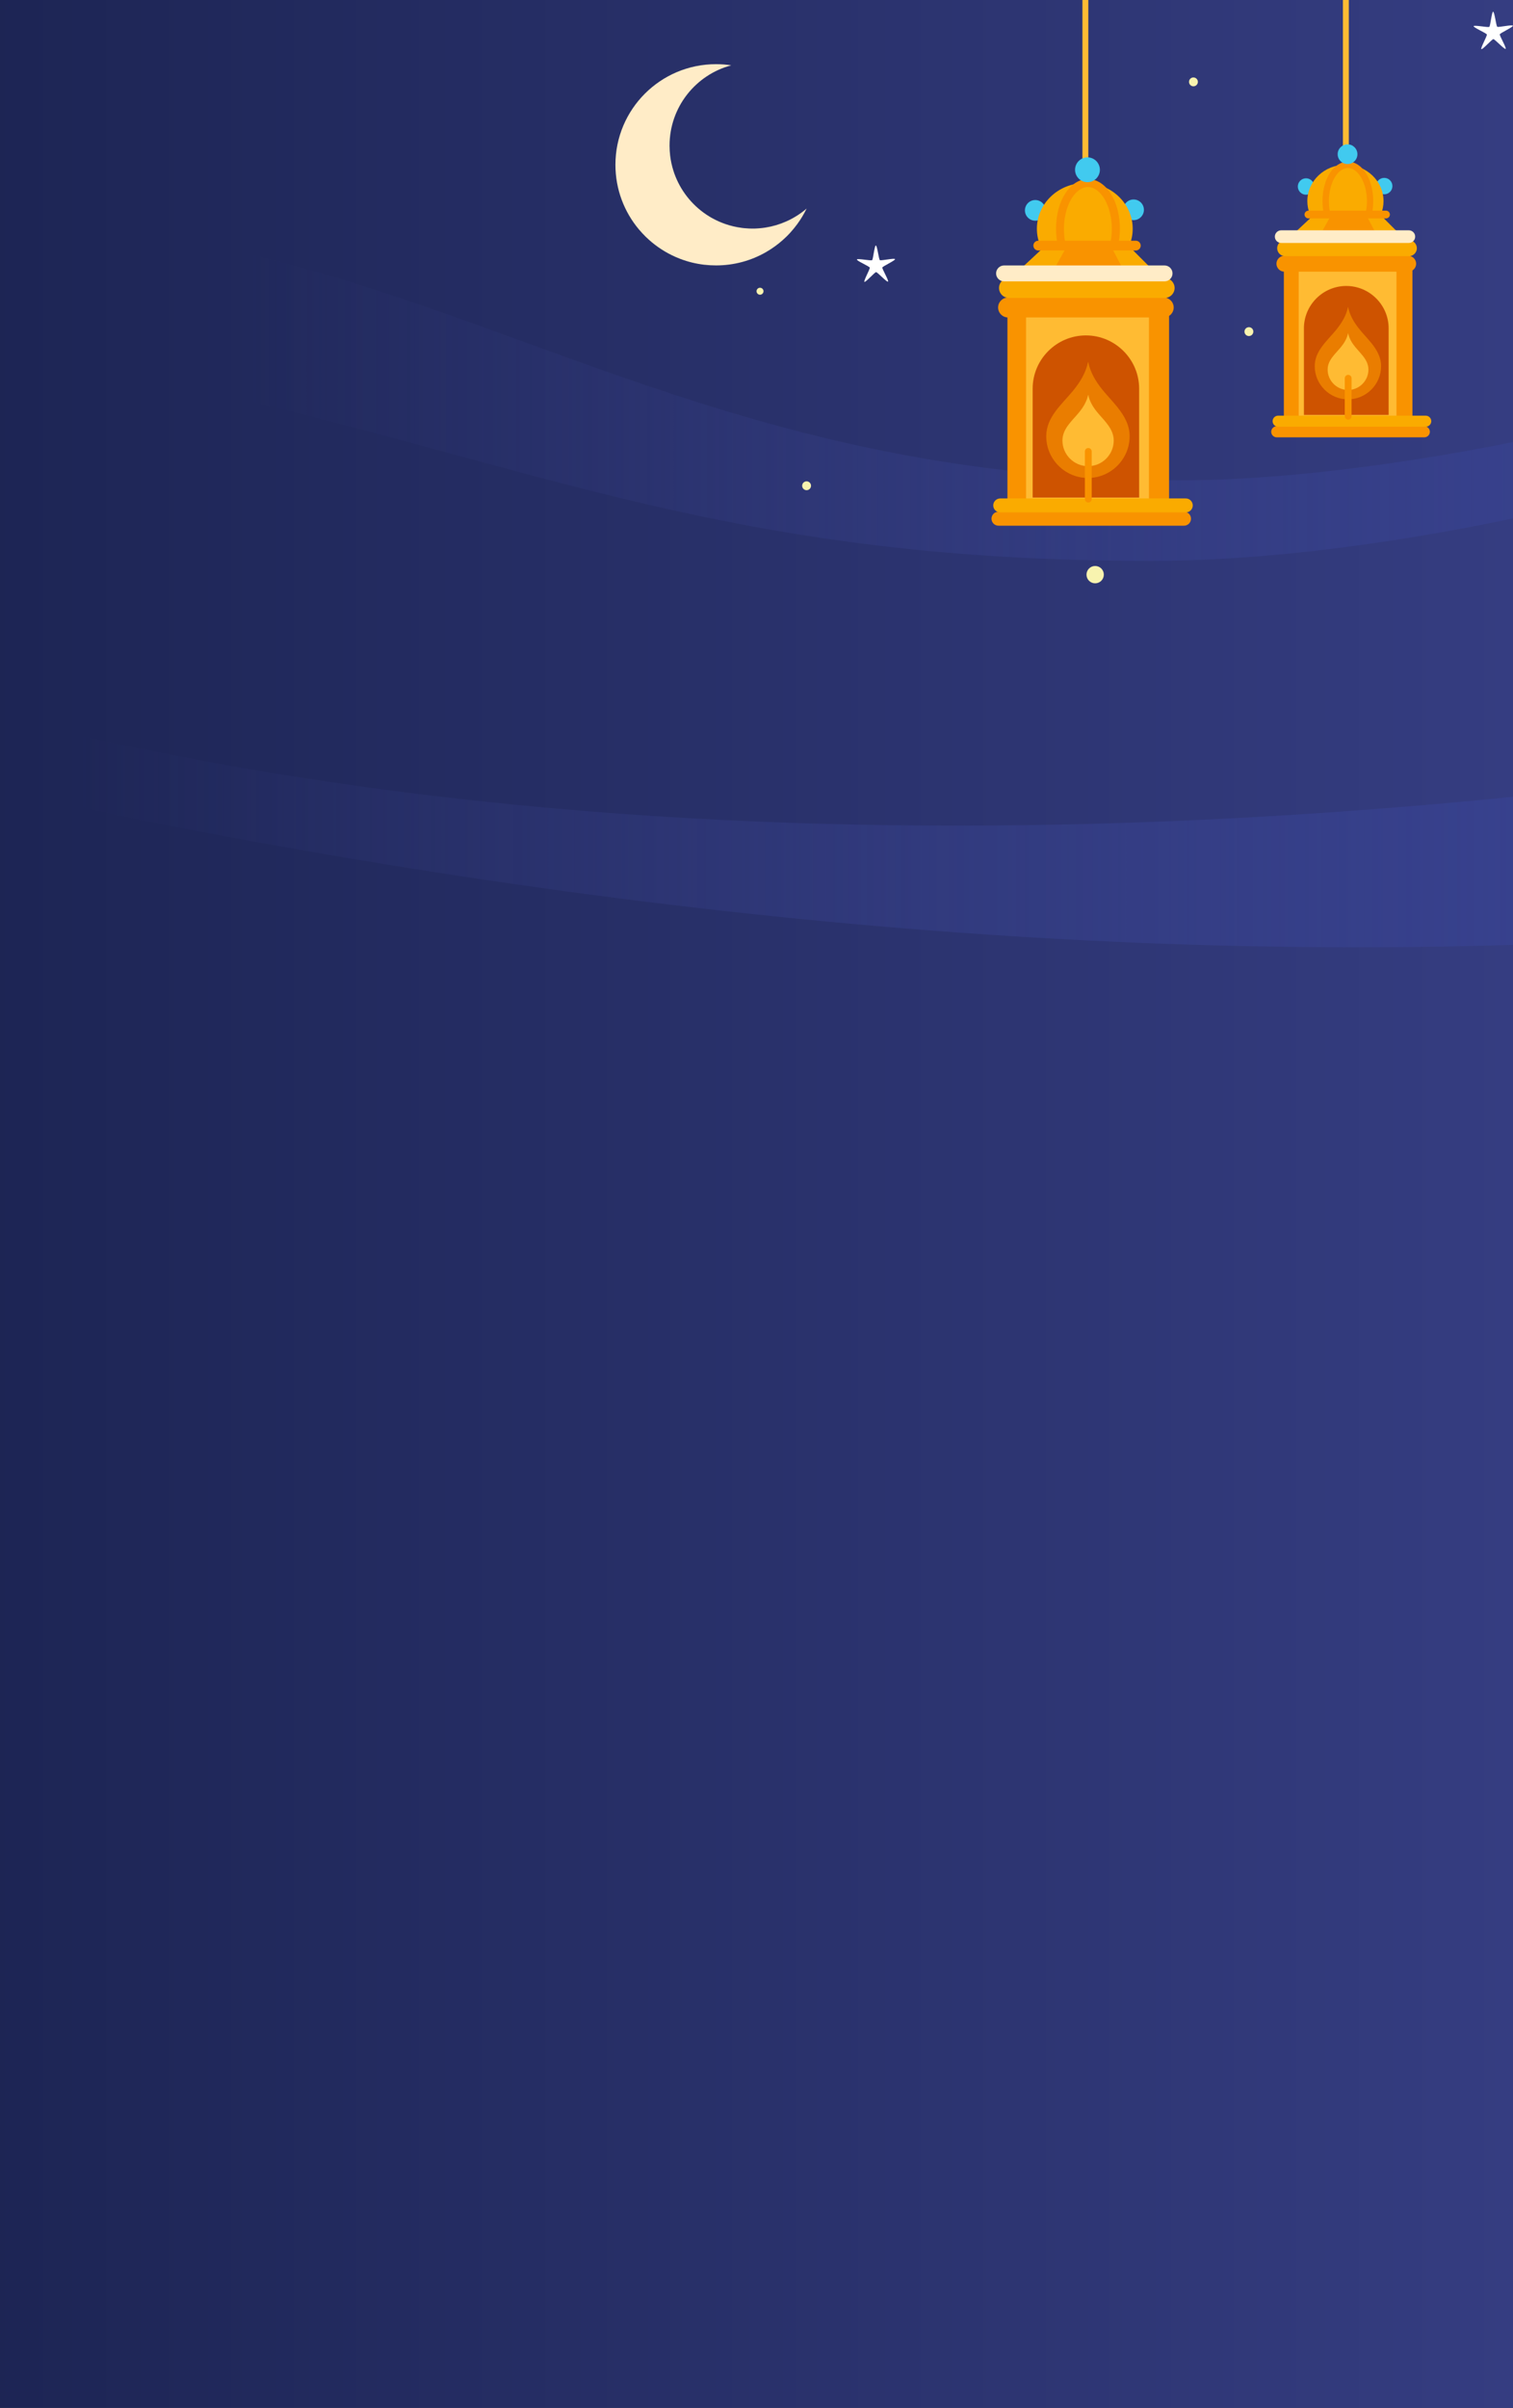
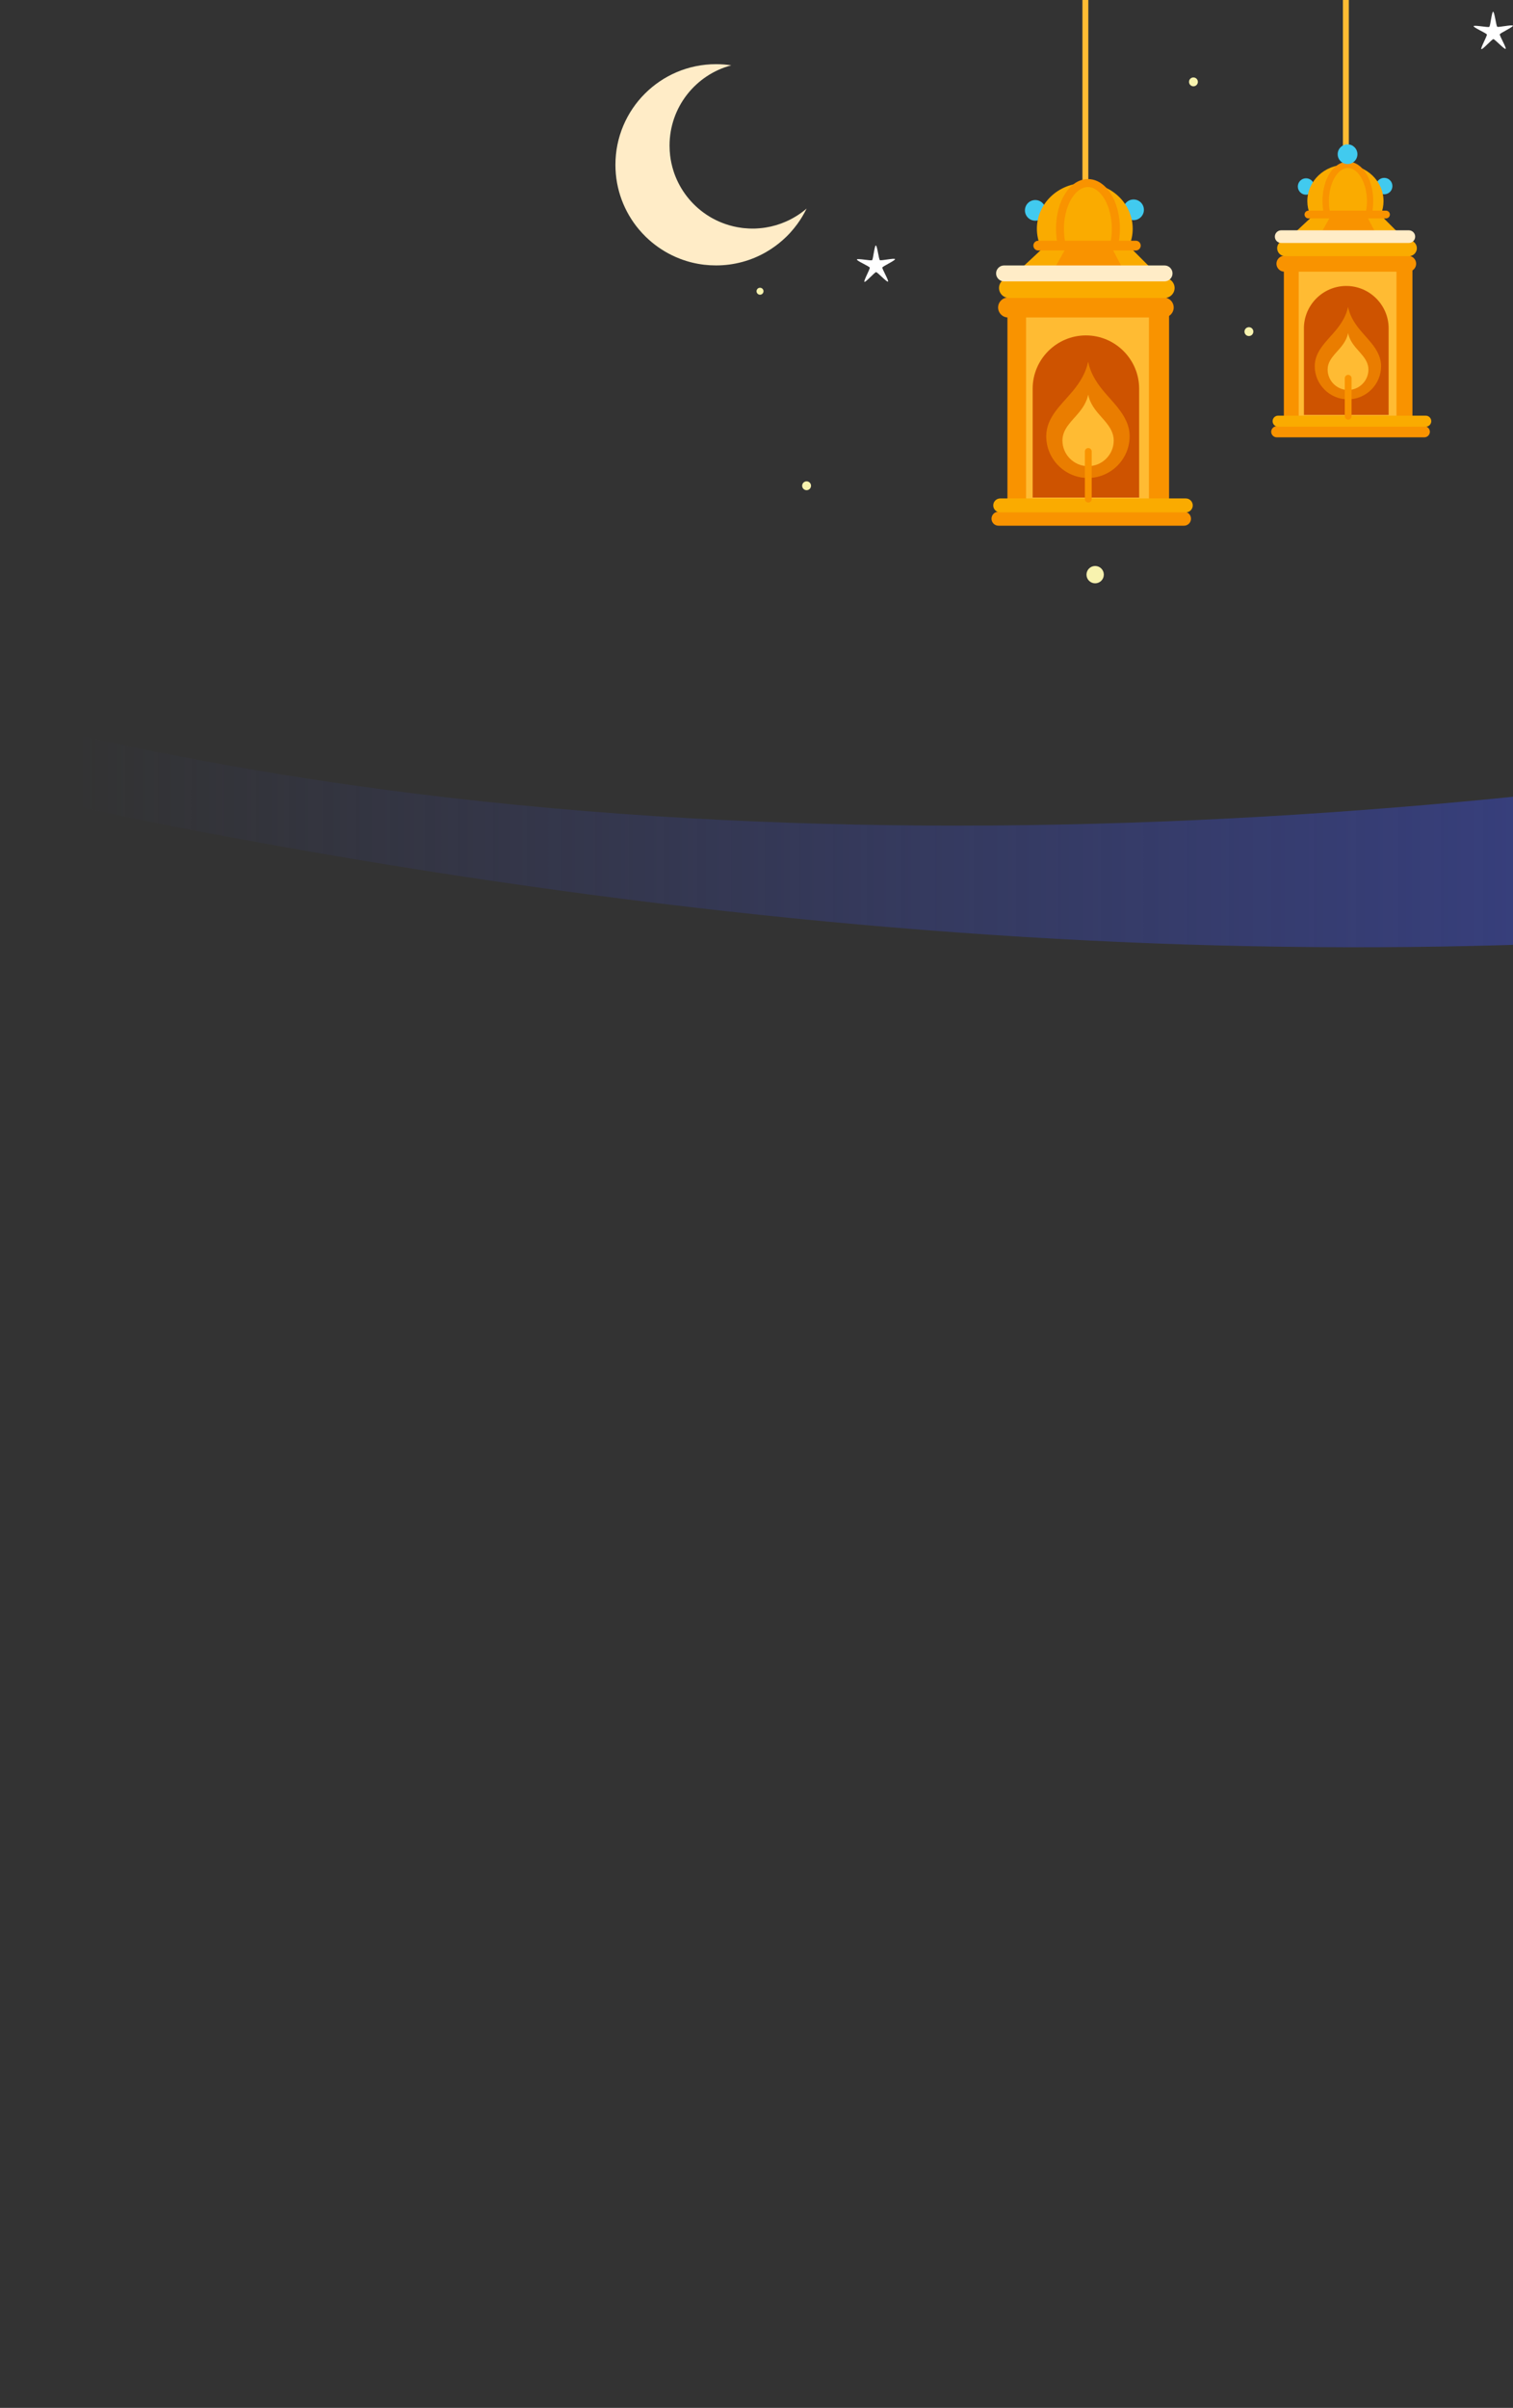
<svg xmlns="http://www.w3.org/2000/svg" xmlns:xlink="http://www.w3.org/1999/xlink" id="OBJECTS" viewBox="0 0 464.28 738.72">
  <rect x="0" y="0" width="464.28" height="738.72" fill="#333333" stroke="none" />
  <defs>
    <style> .cls-1 { fill: #faab00; } .cls-2 { stroke: #f99300; stroke-width: 2.09px; } .cls-2, .cls-3, .cls-4 { fill: none; } .cls-2, .cls-4 { stroke-linecap: round; stroke-linejoin: round; } .cls-5 { fill: #f8f3af; } .cls-6 { fill: #fff; } .cls-7 { opacity: .66; } .cls-7, .cls-8 { fill: #f99300; } .cls-9 { fill: url(#linear-gradient-3); } .cls-9, .cls-10, .cls-11 { fill-rule: evenodd; } .cls-12 { fill: #ffecc7; } .cls-10 { fill: url(#linear-gradient-2); } .cls-13 { fill: #ce5300; } .cls-4 { stroke: #fb3; stroke-width: 1.81px; } .cls-14 { fill: #fb3; } .cls-11 { fill: url(#linear-gradient); } .cls-15 { clip-path: url(#clippath); } .cls-16 { fill: #41caef; } </style>
    <clipPath id="clippath">
      <rect class="cls-3" x="-4.09" width="475.19" height="744.48" />
    </clipPath>
    <linearGradient id="linear-gradient" x1="-34.84" y1="267.24" x2="484.42" y2="267.24" gradientUnits="userSpaceOnUse">
      <stop offset="0" stop-color="#1b2351" />
      <stop offset="1" stop-color="#363e83" />
    </linearGradient>
    <linearGradient id="linear-gradient-2" x1="-148.89" y1="113.65" x2="714.77" y2="113.65" gradientUnits="userSpaceOnUse">
      <stop offset=".26" stop-color="#363e83" stop-opacity="0" />
      <stop offset=".34" stop-color="#363e85" stop-opacity=".14" />
      <stop offset=".56" stop-color="#37418c" stop-opacity=".51" />
      <stop offset=".76" stop-color="#384291" stop-opacity=".78" />
      <stop offset=".91" stop-color="#384394" stop-opacity=".94" />
      <stop offset="1" stop-color="#394496" />
    </linearGradient>
    <linearGradient id="linear-gradient-3" x1="-209.73" y1="235.9" x2="686.96" y2="235.9" xlink:href="#linear-gradient-2" />
  </defs>
  <g class="cls-15">
    <g id="g7733">
-       <path id="path2135" class="cls-11" d="M224.79-222.51c-31.67,7.02-37.4,72.38-65.4,72.38-26.8,2.93-35.44-46.58-64.04-25.77-36.75,28.74-24.3,91.58-46.75,126.34-16.86,26.11-24.89,11.17-52.55,11.17-10.8,0-23.55,19.2-30.9,42.18v753.2H484.42V3.79c-7.36-22.98-20.1-42.18-30.9-42.18-27.66,0-35.68,14.95-52.55-11.17-22.45-34.76-9.99-97.6-46.75-126.34-28.59-20.81-37.24,28.7-64.04,25.77-28,0-33.73-65.36-65.4-72.38h0Z" />
      <g>
-         <path id="path4340" class="cls-10" d="M-95.69,55.23c-18.18-.08-35.92.58-53.2,1.85v50.53c78.52-6.69,154.86-.91,215.65,13.12,103.13,24.09,160.95,51.35,286.33,51.35,54.77,0,123.4-12.96,187.37-32.82,60.95-18.86,118.44-34.66,174.31-46.01v-34.21c-.26.07-.53.14-.8.21-51.19,13.81-113.8,38.43-176.17,57.79-62.37,19.36-130.39,30.31-174.98,30.31-125.78,0-195.64-47.13-283.07-68.6-62.04-16.42-120.73-23.27-175.44-23.52Z" />
        <path id="path4342" class="cls-9" d="M-209.73,181.2c92.94,24.73,173.91,55.22,264.19,72.61,228.7,44.04,438.26,49.33,632.5,11.7v-56.55c-174.59,38.24-414.57,64.93-630.92,23.27-82.87-15.96-133.16-33.97-188.95-51.03h-76.83Z" />
      </g>
    </g>
  </g>
  <g>
    <path id="path7325" class="cls-6" d="M458.18,3.59c-.43,0-.83,4.4-1.18,4.65-.35.26-4.67-.63-4.8-.22-.13.41,3.92,2.15,4.06,2.56.14.41-2.04,4.24-1.69,4.49.35.25,3.26-3.07,3.69-3.07.43,0,3.41,3.25,3.75,2.99.35-.26-1.91-4.05-1.78-4.46.13-.41,4.14-2.23,4.01-2.64-.14-.41-4.44.57-4.79.32-.35-.25-.84-4.63-1.28-4.63h0ZM268.76,75.3c-.42,0-.81,4.27-1.15,4.52-.34.25-4.53-.61-4.66-.21s3.81,2.09,3.95,2.49c.13.4-1.98,4.12-1.64,4.37.34.24,3.16-2.98,3.58-2.98.42,0,3.31,3.16,3.65,2.91.34-.25-1.86-3.93-1.73-4.33s4.03-2.17,3.89-2.57c-.13-.4-4.31.55-4.65.31-.34-.24-.82-4.5-1.24-4.49ZM775.81,160.28c-.42,0-.81,4.27-1.15,4.52-.34.25-4.53-.61-4.66-.21-.13.4,3.81,2.09,3.95,2.49.13.4-1.98,4.12-1.64,4.37.34.24,3.16-2.98,3.58-2.98.42,0,3.31,3.16,3.65,2.91.34-.25-1.86-3.93-1.73-4.33.13-.4,4.03-2.17,3.89-2.57-.13-.4-4.31.55-4.65.31-.34-.24-.82-4.5-1.24-4.49Z" />
    <path id="path7339" class="cls-5" d="M234.29,89.34c0-.59-.49-1.06-1.07-1.06-.59,0-1.07.48-1.07,1.07,0,.59.48,1.07,1.07,1.07h0c.59,0,1.07-.48,1.07-1.07h0ZM484.77,158.61c-.59,0-1.06.49-1.06,1.07,0,.59.48,1.07,1.07,1.07.59,0,1.07-.48,1.07-1.07h0c0-.59-.48-1.07-1.07-1.07h-.01ZM366.2,23.76c-.74,0-1.34.61-1.34,1.36,0,.75.61,1.36,1.36,1.36.75,0,1.36-.61,1.36-1.36,0-.75-.61-1.36-1.36-1.36h-.01ZM384.6,101.72c0-.74-.61-1.34-1.36-1.34-.75,0-1.36.61-1.36,1.36,0,.75.61,1.36,1.36,1.36.75,0,1.36-.61,1.36-1.36h0ZM422.41,109.68c-.74,0-1.34.61-1.34,1.36,0,.75.61,1.36,1.36,1.36.75,0,1.36-.61,1.36-1.36,0-.75-.61-1.36-1.36-1.36h-.01ZM248.87,149.01c0-.74-.61-1.34-1.36-1.34-.75,0-1.36.61-1.36,1.36,0,.75.61,1.36,1.36,1.36.75,0,1.36-.61,1.36-1.36h0s0,0,0-.01h0ZM338.72,176.27c-.01-1.46-1.2-2.63-2.66-2.63-1.47,0-2.66,1.19-2.66,2.66,0,1.47,1.19,2.66,2.66,2.66,1.47,0,2.66-1.19,2.66-2.66h0v-.02h0ZM525.91,109.19c-1.46.01-2.63,1.2-2.63,2.66,0,1.47,1.19,2.66,2.66,2.66,1.47,0,2.66-1.19,2.66-2.66,0-1.47-1.19-2.66-2.66-2.66h-.03Z" />
  </g>
  <path class="cls-12" d="M247.51,64c-.79,1.62-1.71,3.17-2.76,4.61,0,0,0,0,0,0-.05.06-.09.12-.14.19-.63.86-1.3,1.68-2.01,2.47-.06.06-.11.12-.17.19-.39.42-.78.83-1.19,1.22-1.46,1.42-3.06,2.7-4.78,3.81-.46.3-.94.59-1.42.87-4.51,2.59-9.75,4.07-15.32,4.07-1.23,0-2.44-.07-3.64-.21-2.54-.3-4.98-.9-7.29-1.78-.48-.18-.96-.38-1.42-.58-1.55-.68-3.04-1.48-4.45-2.4-1.35-.88-2.64-1.86-3.83-2.94-.25-.22-.5-.45-.74-.69-.06-.05-.11-.11-.17-.16-.74-.72-1.44-1.48-2.11-2.27-4.51-5.37-7.22-12.29-7.22-19.84,0-17.05,13.82-30.87,30.87-30.87,1.59,0,3.15.12,4.67.35-10.9,2.89-18.93,12.82-18.93,24.62,0,.03,0,.07,0,.1h0c0,1.01.07,2,.18,2.98.19,1.61.54,3.18,1.02,4.69.08.25.17.51.25.76.05.13.09.27.15.4.07.18.14.37.21.55,2.05,5.1,5.69,9.39,10.32,12.23.43.27.88.52,1.33.76,1.16.62,2.38,1.15,3.64,1.59,1.63.57,3.34.97,5.1,1.2.2.03.4.05.6.07.5.05,1,.09,1.51.11.32.02.64.02.96.03.06,0,.13,0,.19,0,.4,0,.8,0,1.19-.03.3-.01.59-.03.89-.06.63-.05,1.26-.12,1.88-.22,2.23-.35,4.35-.98,6.35-1.87,1.23-.54,2.4-1.18,3.52-1.9.97-.62,1.89-1.31,2.76-2.06Z" />
  <g>
    <line class="cls-4" x1="333.06" y1="-10.9" x2="333.06" y2="88.29" />
    <path class="cls-16" d="M351.02,64.37c0,1.75-1.42,3.17-3.17,3.17s-3.17-1.42-3.17-3.17,1.42-3.17,3.17-3.17,3.17,1.42,3.17,3.17Z" />
    <path class="cls-16" d="M320.85,64.54c0,1.75-1.42,3.17-3.17,3.17s-3.17-1.42-3.17-3.17,1.42-3.17,3.17-3.17,3.17,1.42,3.17,3.17Z" />
    <g>
      <g>
        <g>
          <rect class="cls-8" x="309.14" y="95.56" width="49.6" height="65.52" />
          <rect class="cls-14" x="314.86" y="95.56" width="37.71" height="65.52" />
        </g>
        <g>
          <g>
            <path class="cls-8" d="M363.33,161.28h-56.94c-1.18,0-2.14-.96-2.14-2.14h0c0-1.18.96-2.14,2.14-2.14h56.94c1.18,0,2.14.96,2.14,2.14h0c0,1.18-.96,2.14-2.14,2.14Z" />
            <path class="cls-1" d="M363.87,157.2h-56.94c-1.18,0-2.14-.96-2.14-2.14h0c0-1.18.96-2.14,2.14-2.14h56.94c1.18,0,2.14.96,2.14,2.14h0c0,1.18-.96,2.14-2.14,2.14Z" />
            <path class="cls-8" d="M357.1,97.4h-47.76c-1.68,0-3.06-1.38-3.06-3.06h0c0-1.68,1.38-3.06,3.06-3.06h47.76c1.68,0,3.06,1.38,3.06,3.06h0c0,1.68-1.38,3.06-3.06,3.06Z" />
            <path class="cls-1" d="M308.8,86.58l11.12-10.36h27.2l9.99,9.99s-50-1.32-48.31.37Z" />
            <path class="cls-8" d="M321.21,86.58l5.82-10.36h14.24l5.23,9.99s-26.17-1.32-25.29.37Z" />
            <path class="cls-1" d="M357.38,91.41h-47.76c-1.68,0-3.06-1.38-3.06-3.06h0c0-1.68,1.38-3.06,3.06-3.06h47.76c1.68,0,3.06,1.38,3.06,3.06h0c0,1.68-1.38,3.06-3.06,3.06Z" />
            <path class="cls-1" d="M346.6,75.22c.63-1.56.98-3.26.98-5.03,0-7.74-6.58-14.02-14.7-14.02s-14.7,6.27-14.7,14.02c0,1.78.35,3.47.98,5.03h27.43Z" />
            <path class="cls-8" d="M341.84,76.44h-16c-.57,0-1.06-.39-1.19-.94-.4-1.7-.6-3.49-.6-5.32,0-8.55,4.3-15.24,9.8-15.24s9.8,6.69,9.8,15.24c0,1.83-.2,3.61-.6,5.32-.13.55-.62.94-1.19.94ZM326.83,73.99h14.01c.23-1.23.34-2.51.34-3.81,0-6.93-3.37-12.79-7.35-12.79s-7.35,5.86-7.35,12.79c0,1.3.11,2.58.34,3.81Z" />
            <path class="cls-8" d="M348.54,76.85h-29.94c-.82,0-1.5-.67-1.5-1.5h0c0-.82.67-1.5,1.5-1.5h29.94c.82,0,1.5.67,1.5,1.5h0c0,.82-.67,1.5-1.5,1.5Z" />
          </g>
-           <path class="cls-16" d="M337.51,52.09c0,2.1-1.71,3.81-3.81,3.81s-3.81-1.71-3.81-3.81,1.71-3.81,3.81-3.81,3.81,1.71,3.81,3.81Z" />
        </g>
      </g>
-       <path class="cls-13" d="M349.56,152.65v-33.41c0-8.99-7.35-16.34-16.34-16.34h0c-8.99,0-16.34,7.35-16.34,16.34v33.41h32.68Z" />
+       <path class="cls-13" d="M349.56,152.65v-33.41c0-8.99-7.35-16.34-16.34-16.34h0c-8.99,0-16.34,7.35-16.34,16.34v33.41h32.68" />
      <path class="cls-12" d="M357.36,86.32h-49.26c-1.34,0-2.44-1.1-2.44-2.44h0c0-1.34,1.1-2.44,2.44-2.44h49.26c1.34,0,2.44,1.1,2.44,2.44h0c0,1.34-1.1,2.44-2.44,2.44Z" />
      <path class="cls-7" d="M342.91,124.94c-1.46-1.82-3.11-3.53-4.54-5.27-2.06-2.52-3.8-5.39-4.44-8.62,0,0-.05,0-.05,0-.66,3.29-2.47,6.23-4.57,8.79-3.45,4.22-8.26,8.07-8.26,14,0,7.04,5.76,12.8,12.79,12.8s12.79-5.76,12.8-12.79c0-3.48-1.66-6.31-3.73-8.9Z" />
      <path class="cls-14" d="M339.46,129.67c-.9-1.12-1.92-2.17-2.79-3.24-1.27-1.55-2.34-3.32-2.73-5.3,0,0-.03,0-.03,0-.4,2.02-1.52,3.83-2.81,5.41-2.12,2.6-5.08,4.97-5.08,8.61,0,4.33,3.54,7.87,7.87,7.87s7.87-3.54,7.87-7.87c0-2.14-1.02-3.88-2.3-5.47Z" />
    </g>
    <line class="cls-2" x1="333.95" y1="138.5" x2="333.95" y2="153.13" />
  </g>
  <g>
    <line class="cls-4" x1="412.99" y1="-2.78" x2="412.99" y2="76.11" />
    <path class="cls-16" d="M427.28,57.09c0,1.39-1.13,2.52-2.52,2.52s-2.52-1.13-2.52-2.52,1.13-2.52,2.52-2.52,2.52,1.13,2.52,2.52Z" />
    <path class="cls-16" d="M403.29,57.22c0,1.39-1.13,2.52-2.52,2.52s-2.52-1.13-2.52-2.52,1.13-2.52,2.52-2.52,2.52,1.13,2.52,2.52Z" />
    <g>
      <g>
        <g>
          <rect class="cls-8" x="393.97" y="81.89" width="39.45" height="52.11" />
          <rect class="cls-14" x="398.52" y="81.89" width="30" height="52.11" />
        </g>
        <g>
          <g>
            <path class="cls-8" d="M437.07,134.17h-45.29c-.94,0-1.7-.77-1.7-1.7h0c0-.94.77-1.7,1.7-1.7h45.29c.94,0,1.7.77,1.7,1.7h0c0,.94-.77,1.7-1.7,1.7Z" />
            <path class="cls-1" d="M437.5,130.92h-45.29c-.94,0-1.7-.77-1.7-1.7h0c0-.94.77-1.7,1.7-1.7h45.29c.94,0,1.7.77,1.7,1.7h0c0,.94-.77,1.7-1.7,1.7Z" />
            <path class="cls-8" d="M432.12,83.35h-37.99c-1.34,0-2.44-1.1-2.44-2.44h0c0-1.34,1.1-2.44,2.44-2.44h37.99c1.34,0,2.44,1.1,2.44,2.44h0c0,1.34-1.1,2.44-2.44,2.44Z" />
            <path class="cls-1" d="M393.7,74.75l8.84-8.24h21.63l7.95,7.95s-39.77-1.05-38.42.29Z" />
            <path class="cls-8" d="M403.57,74.75l4.63-8.24h11.33l4.16,7.95s-20.82-1.05-20.11.29Z" />
            <path class="cls-1" d="M432.34,78.59h-37.99c-1.34,0-2.44-1.1-2.44-2.44h0c0-1.34,1.1-2.44,2.44-2.44h37.99c1.34,0,2.44,1.1,2.44,2.44h0c0,1.34-1.1,2.44-2.44,2.44Z" />
            <path class="cls-1" d="M423.77,65.71c.5-1.24.78-2.59.78-4,0-6.16-5.23-11.15-11.69-11.15s-11.69,4.99-11.69,11.15c0,1.41.28,2.76.78,4h21.82Z" />
            <path class="cls-8" d="M419.98,66.69h-12.73c-.45,0-.84-.31-.95-.75-.32-1.36-.48-2.78-.48-4.23,0-6.8,3.42-12.12,7.79-12.12s7.79,5.32,7.79,12.12c0,1.45-.16,2.87-.48,4.23-.1.44-.5.75-.95.75ZM408.04,64.74h11.15c.18-.98.27-2,.27-3.03,0-5.51-2.68-10.17-5.84-10.17s-5.84,4.66-5.84,10.17c0,1.03.09,2.05.27,3.03Z" />
            <path class="cls-8" d="M425.31,67.01h-23.81c-.65,0-1.19-.54-1.19-1.19h0c0-.65.54-1.19,1.19-1.19h23.81c.65,0,1.19.54,1.19,1.19h0c0,.65-.54,1.19-1.19,1.19Z" />
          </g>
          <path class="cls-16" d="M416.54,47.31c0,1.67-1.36,3.03-3.03,3.03s-3.03-1.36-3.03-3.03,1.36-3.03,3.03-3.03,3.03,1.36,3.03,3.03Z" />
        </g>
      </g>
      <path class="cls-13" d="M426.12,127.3v-26.57c0-7.15-5.85-13-13-13h0c-7.15,0-13,5.85-13,13v26.57h25.99Z" />
      <path class="cls-12" d="M432.32,74.54h-39.18c-1.07,0-1.94-.87-1.94-1.94h0c0-1.07.87-1.94,1.94-1.94h39.18c1.07,0,1.94.87,1.94,1.94h0c0,1.07-.87,1.94-1.94,1.94Z" />
      <path class="cls-7" d="M420.83,105.27c-1.16-1.45-2.48-2.81-3.61-4.19-1.64-2.01-3.02-4.29-3.54-6.86,0,0-.04,0-.04,0-.52,2.62-1.97,4.95-3.63,6.99-2.74,3.36-6.57,6.42-6.57,11.13,0,5.6,4.58,10.18,10.18,10.18s10.18-4.58,10.18-10.18c0-2.77-1.32-5.02-2.97-7.08Z" />
      <path class="cls-14" d="M418.08,109.03c-.71-.89-1.52-1.73-2.22-2.58-1.01-1.23-1.86-2.64-2.17-4.22,0,0-.02,0-.02,0-.32,1.61-1.21,3.05-2.23,4.3-1.69,2.07-4.04,3.95-4.04,6.85,0,3.44,2.82,6.26,6.26,6.26s6.26-2.82,6.26-6.26c0-1.7-.81-3.09-1.83-4.35Z" />
    </g>
    <line class="cls-2" x1="413.7" y1="116.05" x2="413.7" y2="127.69" />
  </g>
</svg>